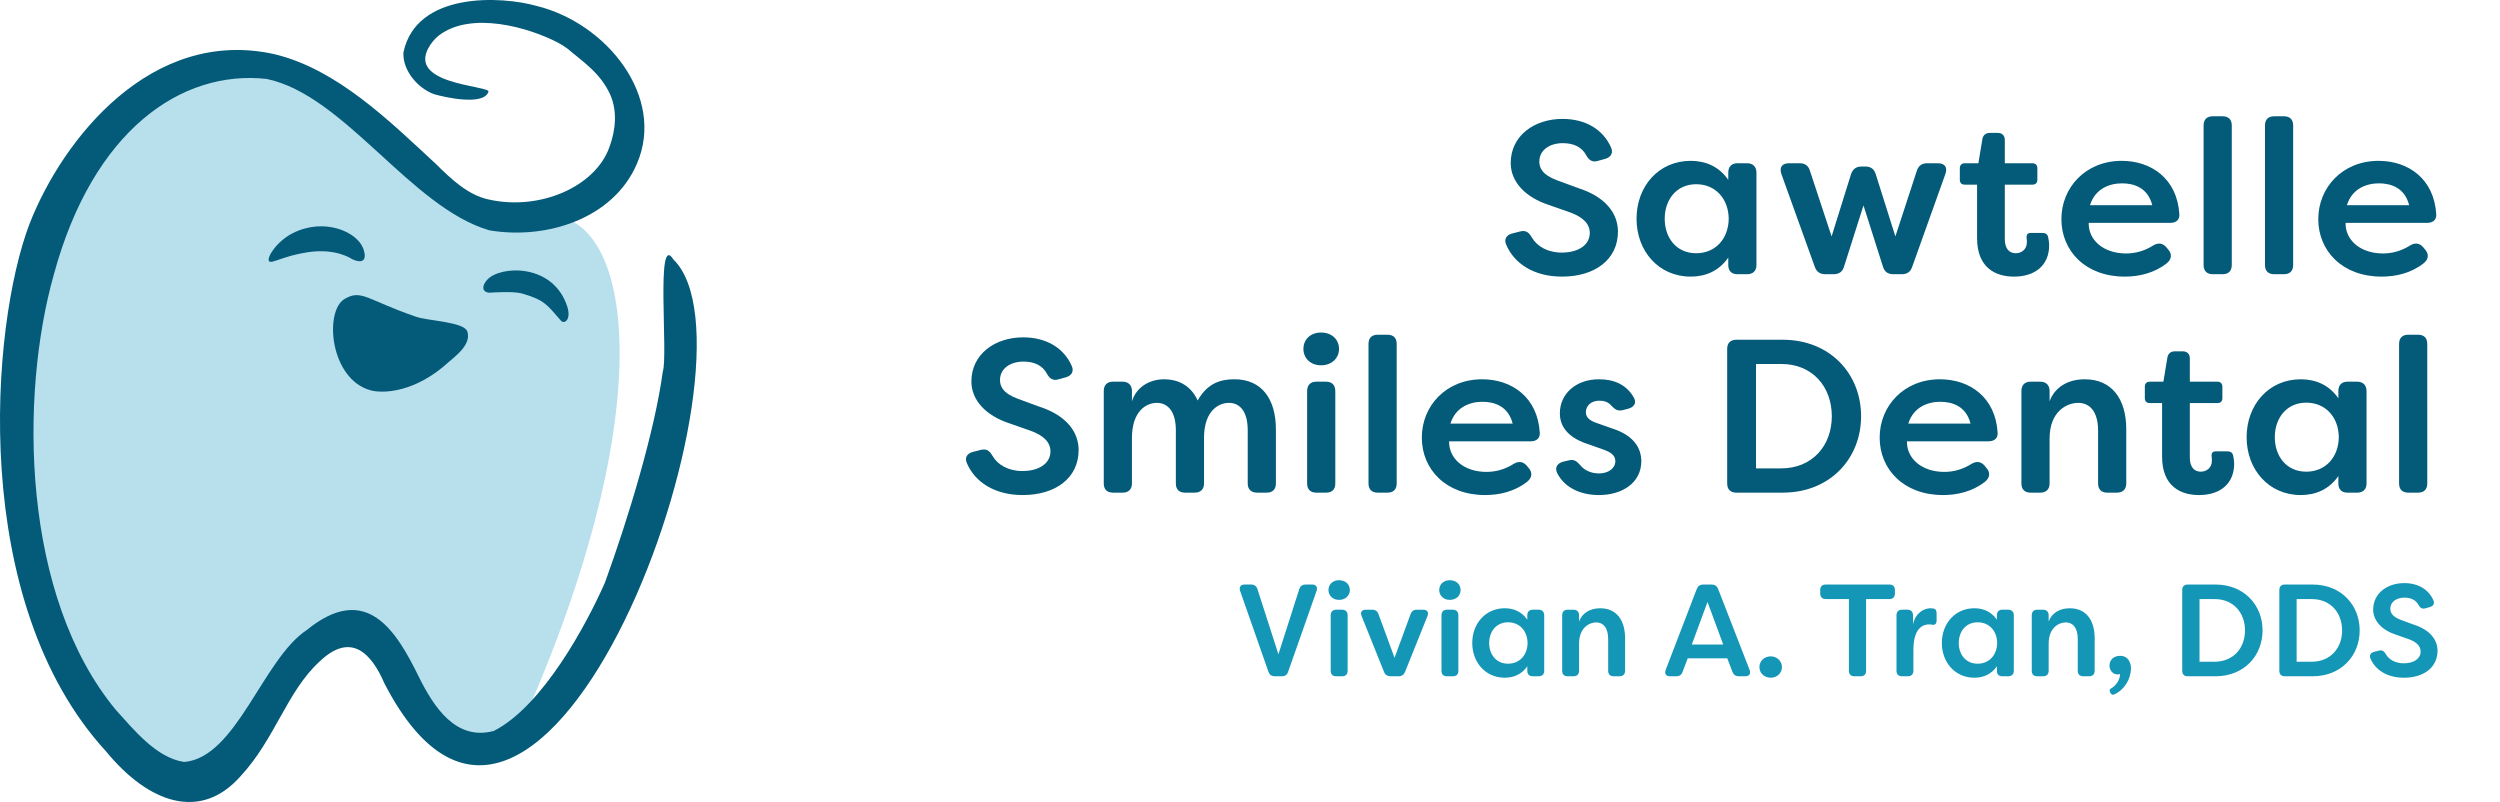
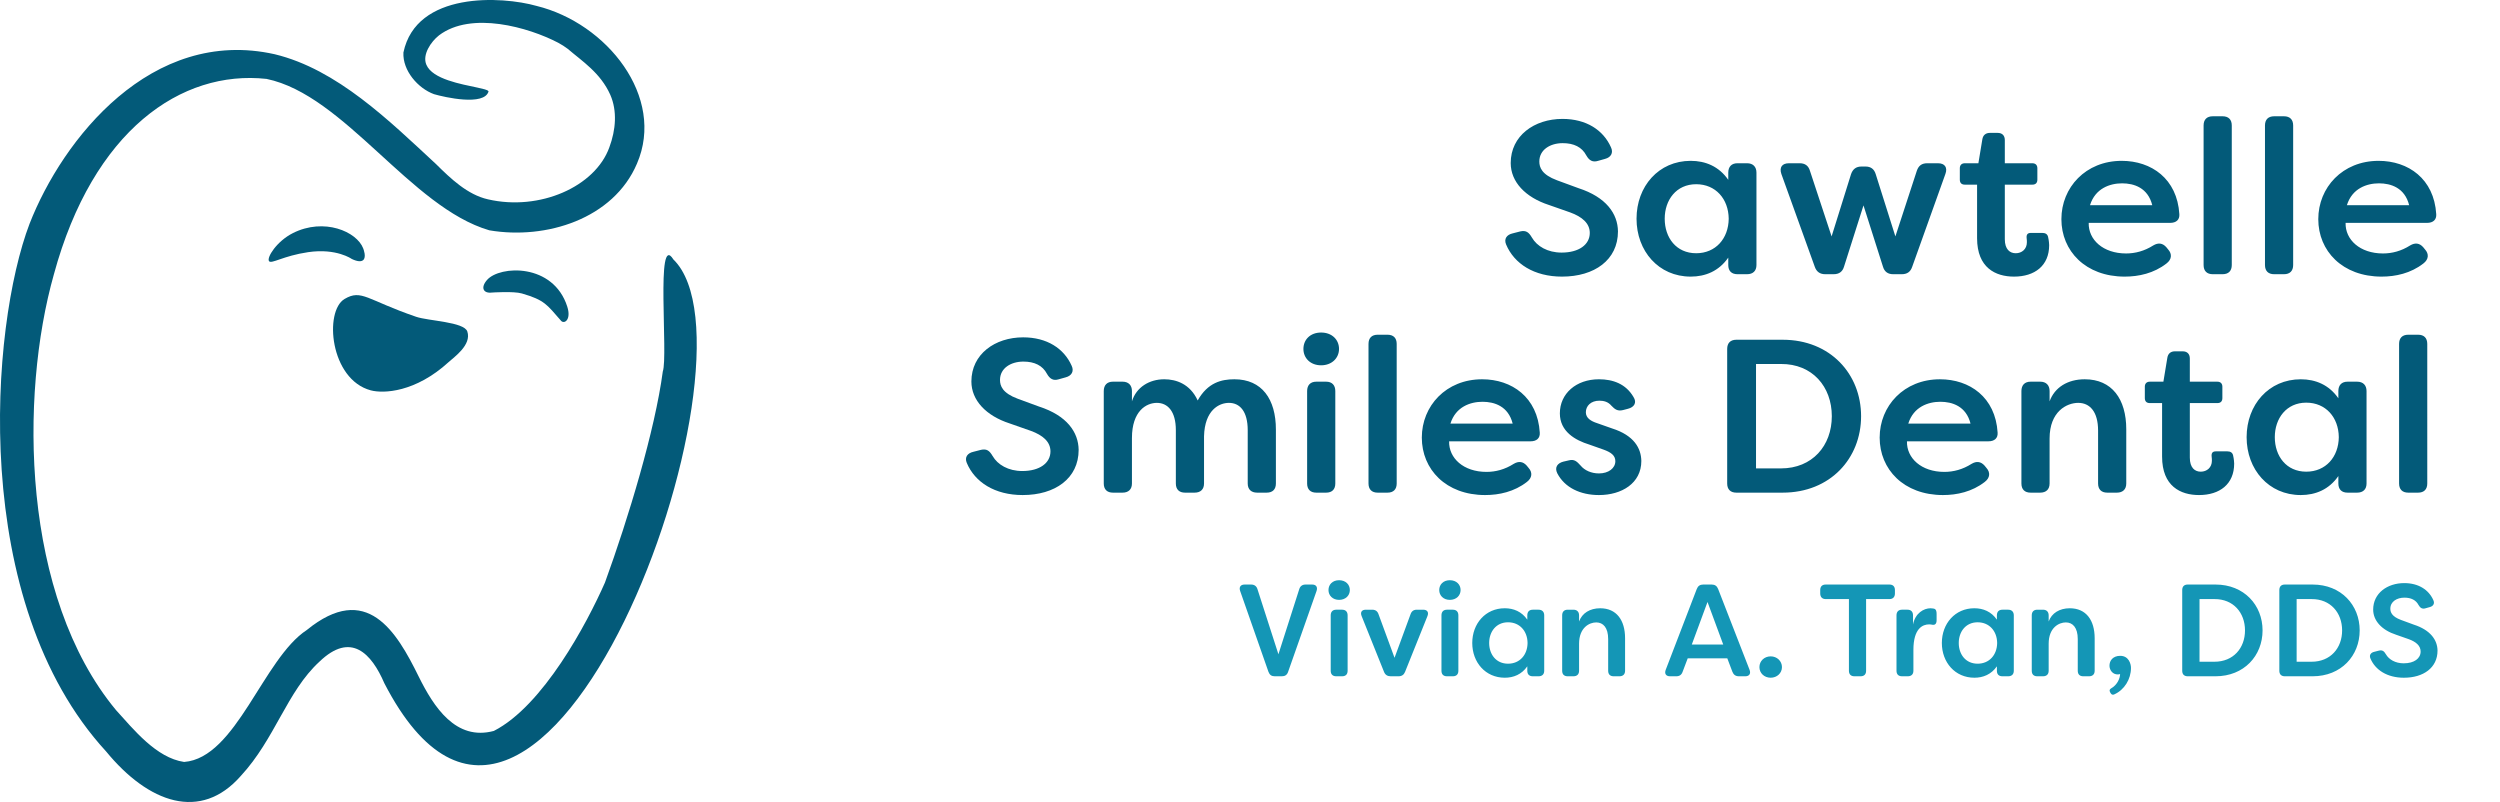
<svg xmlns="http://www.w3.org/2000/svg" xmlns:ns1="http://sodipodi.sourceforge.net/DTD/sodipodi-0.dtd" xmlns:ns2="http://www.inkscape.org/namespaces/inkscape" id="Layer_1" data-name="Layer 1" viewBox="0 0 1716.736 550.733" version="1.1" ns1:docname="Rectangular logo B (colored) rev.1.svg" ns2:version="1.4 (e7c3feb1, 2024-10-09)">
  <defs id="defs13" />
-   <path d="M372.416,148.659c-73.548,10.052-143.727-112.695-215.866-101.612C-22.878,74.613,4.949,414.08,71.347,502.694c7.02,9.368,37.777,43.154,62.336,32.753,55.779-23.624,54.318-91.15,95.005-105.409,26.883-9.421,37.572,10.971,55.025,40.959,14.287,24.549,21.647,35.831,37.685,40.149,26.198,7.053,35.213-9.879,39.769-20.268,97.09-221.42,70.317-350.292,11.248-342.219Z" style="fill: #b7dfec;" id="path1" />
  <path id="tooth_outline" data-name="tooth outline" d="M368.389,4.048c-23.657-6.704-82.555-10.135-91.364,32.002-.624,12.411,9.961,24.584,20.993,28.615,7.27,2.122,34.623,8.324,37.48-1.923-.792-1.237-3.579-1.572-7.612-2.578-11.127-2.395-30.836-5.755-35.071-15.645-3.034-6.904,3.137-15.933,8.656-20.255,22.187-16.817,61.577-5.483,81.756,5.048,2.53,1.377,4.574,2.658,6.67,4.255,9.767,8.393,22.456,16.436,29.176,31.519,4.863,11.074,3.83,24.073-.649,36.105-9.727,27.083-47.943,43.89-83.354,35.687-13.994-3.151-25.521-14.154-35.664-24.212-32.135-29.751-67.836-65.03-110.775-75.423C103.99,18.297,43.023,95.54,20.305,153.631c-26.898,70.583-41.689,259.779,52.555,362.381,29.159,35.503,64.903,48.289,92.5,16.809,23.544-25.447,31.64-57.938,53.999-78.462,21.677-20.869,35.753-5.622,44.569,14.823,107.848,208.974,265.559-226.049,198.426-291.081-12.194-19.576-3.431,66.415-7.22,77.014-5.359,40.325-23.61,100.65-39.701,144.892-12.36,28.092-42.487,84.678-76.328,101.925-26.129,7.013-41.255-16.482-51.596-37.364-15.258-30.98-35.703-65.403-76.811-31.965-30.081,19.698-48.384,87.87-84.261,90.624-19.118-2.778-34.757-22.403-46.761-35.595C14.742,409.399,13.366,271.945,37.01,188.361,63.91,89.356,124.607,47.827,183.017,54.18c53.499,11.05,99.066,88.247,152.981,103.967,38.991,6.659,85.267-7.852,101.406-45.794,19.734-45.735-20.614-96.438-68.968-108.294l-.047-.012Z" style="fill: #035a79;" />
  <path id="mouth" d="M320.908,227.643c3.05,9.187-8.964,17.463-12.816,20.985-22.782,20.83-44.753,21.758-53.48,19.423-28.075-7.512-32.139-54.38-17.996-62.753,11.674-6.912,15.376.677,49.144,12.241,8.462,2.898,32.936,3.444,35.148,10.104Z" style="fill: #035a79;" />
  <path id="left_eye" data-name="left eye" d="M184.746,179.327c-1.779-2.392,5.232-13.658,16.43-19.281,21.406-10.75,43.823-1.005,48.228,10.511.249.65,2.341,6.058-.041,8.076-1.259,1.067-3.64,1.162-7.768-.783,0,0-10.522-7.561-30.002-4.689-17.189,2.534-25.23,8.34-26.847,6.165Z" style="fill: #035a79;" />
  <path id="right_eye" data-name="right eye" d="M334.437,192.25c8.769-10.026,45.519-11.733,55.112,18.337,2.893,9.068-2.105,12.165-4.263,9.701-9.816-11.211-11.265-14.208-26.904-18.767-5.686-1.657-20.564-.627-20.564-.627-5.896.743-8.032-3.326-3.38-8.644Z" style="fill: #035a79;" />
  <g id="text6" style="font-size:150px;font-family:FilsonSoftMedium, 'Filson Soft';fill:#035a79" transform="translate(1028.097,188.3)" aria-label="SawtelleSmiles Dental">
    <path style="letter-spacing:0.01em" d="m 44.55,1.65 c 22.2,0 38.4,-11.4 38.4,-31.05 -0.15,-12.15 -8.1,-23.55 -27.15,-29.7 l -14.7,-5.4 c -10.5,-3.9 -12.15,-8.85 -12.15,-12.9 0,-8.1 7.5,-12.6 16.05,-12.6 7.65,0 13.2,2.7 16.2,8.4 1.95,3.45 4.35,4.95 8.1,3.75 l 4.8,-1.35 c 4.05,-1.05 5.85,-4.2 4.05,-7.95 -5.25,-11.85 -16.95,-19.5 -33.3,-19.5 -19.35,0 -35.55,11.55 -35.55,30.3 0,12.9 10.05,23.55 26.25,28.8 l 14.55,5.1 c 8.25,3 13.5,7.5 13.5,14.1 0,7.95 -7.35,13.5 -19.35,13.5 -9.6,0 -16.95,-4.35 -20.4,-10.35 -2.1,-3.6 -4.05,-5.1 -7.95,-4.2 l -5.25,1.35 c -4.05,0.9 -6.15,3.75 -4.5,7.65 5.55,13.2 19.2,22.05 38.4,22.05 z m 88.35,0 c 10.05,0 19.35,-3.75 25.8,-13.05 v 5.1 c 0,4.05 2.25,6.3 6.3,6.3 h 6.6 c 4.05,0 6.45,-2.25 6.45,-6.3 v -63.45 c 0,-4.05 -2.4,-6.45 -6.45,-6.45 h -6.6 c -4.05,0 -6.3,2.4 -6.3,6.45 v 4.95 c -6.45,-9.3 -15.75,-13.05 -25.8,-13.05 -22.05,0 -37.2,17.55 -37.2,39.75 0,22.2 15.15,39.75 37.2,39.75 z m 3.75,-16.05 c -13.65,0 -21.6,-10.65 -21.6,-23.7 0,-12.9 7.95,-23.7 21.6,-23.7 13.35,0 22.2,10.05 22.35,23.7 -0.15,13.65 -9,23.7 -22.35,23.7 z M 225.3,0 h 5.7 c 3.75,0 6.15,-1.65 7.2,-5.25 l 13.35,-42 13.35,42 c 1.05,3.6 3.45,5.25 7.05,5.25 h 5.85 c 3.6,0 6,-1.5 7.2,-5.1 l 22.8,-63.75 c 1.65,-4.5 -0.45,-7.35 -5.1,-7.35 h -7.35 c -3.75,0 -6,1.65 -7.2,5.25 l -14.7,45 -13.5,-42.75 c -1.05,-3.45 -3.3,-5.25 -7.05,-5.25 h -2.7 c -3.75,0 -6,1.8 -7.2,5.25 l -13.35,42.75 -14.85,-45 c -1.05,-3.6 -3.45,-5.25 -7.05,-5.25 h -7.35 c -4.8,0 -6.75,2.85 -5.25,7.35 l 22.95,63.75 c 1.2,3.45 3.6,5.1 7.2,5.1 z m 129.6,1.65 c 14.25,0 24.15,-7.5 24.15,-21.6 0,-0.6 -0.15,-3.15 -0.75,-5.7 -0.45,-1.95 -1.95,-2.7 -3.9,-2.7 h -7.95 c -2.4,0 -3.15,1.35 -2.85,3.75 0.15,1.05 0.15,1.95 0.15,2.7 0,4.65 -3.45,7.5 -7.65,7.5 -4.05,0 -7.5,-2.7 -7.5,-9.6 v -37.5 h 18.9 c 2.25,0 3.45,-1.2 3.45,-3.45 v -7.8 c 0,-2.1 -1.2,-3.45 -3.45,-3.45 h -18.9 v -15.9 c 0,-3.15 -1.8,-4.95 -4.95,-4.95 h -5.25 c -2.85,0 -4.8,1.5 -5.25,4.5 l -2.7,16.35 h -9.3 c -2.25,0 -3.45,1.35 -3.45,3.45 v 7.8 c 0,2.25 1.2,3.45 3.45,3.45 h 8.4 v 36.75 c 0,20.4 12.75,26.4 25.35,26.4 z m 76.05,0 c 9.6,0 19.95,-2.25 28.65,-9 3.75,-2.85 3.9,-6.6 1.2,-9.6 l -1.35,-1.65 c -2.55,-2.85 -5.55,-3.15 -8.85,-1.2 -6.15,3.9 -12.45,5.55 -18.75,5.55 -15.75,0 -25.95,-9.45 -25.65,-21 h 55.95 c 4.05,0 6.6,-2.1 6.3,-6 -1.5,-24.3 -19.2,-36.6 -39.6,-36.6 -24.75,0 -41.4,18.3 -41.4,40.05 0,21.75 16.5,39.45 43.5,39.45 z m -23.85,-49.05 c 3.6,-11.55 13.65,-15 22.05,-15 8.1,0 17.7,3 20.7,15 z M 491.4,0 h 6.75 c 4.05,0 6.3,-2.25 6.3,-6.3 v -95.85 c 0,-4.05 -2.25,-6.3 -6.3,-6.3 h -6.75 c -4.05,0 -6.3,2.25 -6.3,6.3 V -6.3 c 0,4.05 2.25,6.3 6.3,6.3 z m 42.15,0 h 6.75 c 4.05,0 6.3,-2.25 6.3,-6.3 v -95.85 c 0,-4.05 -2.25,-6.3 -6.3,-6.3 h -6.75 c -4.05,0 -6.3,2.25 -6.3,6.3 V -6.3 c 0,4.05 2.25,6.3 6.3,6.3 z m 73.8,1.65 c 9.6,0 19.95,-2.25 28.65,-9 3.75,-2.85 3.9,-6.6 1.2,-9.6 l -1.35,-1.65 c -2.55,-2.85 -5.55,-3.15 -8.85,-1.2 -6.15,3.9 -12.45,5.55 -18.75,5.55 -15.75,0 -25.95,-9.45 -25.65,-21 h 55.95 c 4.05,0 6.6,-2.1 6.3,-6 -1.5,-24.3 -19.2,-36.6 -39.6,-36.6 -24.75,0 -41.4,18.3 -41.4,40.05 0,21.75 16.5,39.45 43.5,39.45 z m -23.85,-49.05 c 3.6,-11.55 13.65,-15 22.05,-15 8.1,0 17.7,3 20.7,15 z" id="path13" />
    <path style="letter-spacing:0.006em" d="m -325.799,151.65 c 22.2,0 38.4,-11.4 38.4,-31.05 -0.15,-12.15 -8.1,-23.55 -27.15,-29.7 l -14.7,-5.4 c -10.5,-3.9 -12.15,-8.85 -12.15,-12.9 0,-8.1 7.5,-12.6 16.05,-12.6 7.65,0 13.2,2.7 16.2,8.4 1.95,3.45 4.35,4.95 8.1,3.75 l 4.8,-1.35 c 4.05,-1.05 5.85,-4.2 4.05,-7.95 -5.25,-11.85 -16.95,-19.5 -33.3,-19.5 -19.35,0 -35.55,11.55 -35.55,30.3 0,12.9 10.05,23.55 26.25,28.8 l 14.55,5.1 c 8.25,3 13.5,7.5 13.5,14.1 0,7.95 -7.35,13.5 -19.35,13.5 -9.6,0 -16.95,-4.35 -20.4,-10.35 -2.1,-3.6 -4.05,-5.1 -7.95,-4.2 l -5.25,1.35 c -4.05,0.9 -6.15,3.75 -4.5,7.65 5.55,13.2 19.2,22.05 38.4,22.05 z" id="path14" />
    <path style="letter-spacing:0.01em" d="m -263.85,150 h 6.6 c 4.05,0 6.45,-2.25 6.45,-6.3 v -31.2 c 0,-18.6 9.9,-24.15 17.1,-24.15 7.5,0 13.05,5.85 13.05,18.75 v 36.6 c 0,4.05 2.25,6.3 6.3,6.3 h 6.6 c 4.05,0 6.45,-2.25 6.45,-6.3 v -32.4 c 0.45,-18 10.35,-22.95 17.1,-22.95 7.5,0 12.9,5.85 12.9,18.75 v 36.6 c 0,4.05 2.4,6.3 6.45,6.3 h 6.6 c 4.05,0 6.3,-2.25 6.3,-6.3 v -37.05 c 0,-20.85 -9.6,-34.5 -28.5,-34.5 -8.85,0 -18.3,2.25 -25.2,14.55 -5.25,-11.4 -14.85,-14.55 -22.95,-14.55 -10.2,0 -19.2,5.4 -22.2,15.15 v -7.05 c 0,-4.05 -2.4,-6.45 -6.45,-6.45 h -6.6 c -4.05,0 -6.3,2.4 -6.3,6.45 v 63.45 c 0,4.05 2.25,6.3 6.3,6.3 z m 142.95,-87.45 c 7.35,0 12.3,-4.95 12.3,-11.25 0,-6.3 -4.8,-11.25 -12.3,-11.25 -7.5,0 -12.15,4.95 -12.15,11.25 0,6.3 4.8,11.25 12.15,11.25 z m -3.3,87.45 h 6.75 c 4.05,0 6.3,-2.25 6.3,-6.3 V 80.25 c 0,-4.05 -2.25,-6.45 -6.3,-6.45 h -6.75 c -4.05,0 -6.3,2.4 -6.3,6.45 v 63.45 c 0,4.05 2.25,6.3 6.3,6.3 z m 42.15,0 h 6.75 c 4.05,0 6.3,-2.25 6.3,-6.3 V 47.85 c 0,-4.05 -2.25,-6.3 -6.3,-6.3 h -6.75 c -4.05,0 -6.3,2.25 -6.3,6.3 v 95.85 c 0,4.05 2.25,6.3 6.3,6.3 z m 73.8,1.65 c 9.6,0 19.95,-2.25 28.65,-9 3.75,-2.85 3.9,-6.6 1.2,-9.6 l -1.35,-1.65 c -2.55,-2.85 -5.55,-3.15 -8.85,-1.2 -6.15,3.9 -12.45,5.55 -18.75,5.55 -15.75,0 -25.95,-9.45 -25.65,-21 h 55.95 c 4.05,0 6.6,-2.1 6.3,-6 -1.5,-24.3 -19.2,-36.6 -39.6,-36.6 -24.75,0 -41.4,18.3 -41.4,40.05 0,21.75 16.5,39.45 43.5,39.45 z M -32.1,102.6 c 3.6,-11.55 13.65,-15 22.05,-15 8.1,0 17.7,3 20.7,15 z m 102,49.05 c 15.6,0 29.1,-8.1 29.1,-23.4 -0.15,-8.7 -4.95,-17.55 -20.1,-22.35 l -10.2,-3.6 c -4.2,-1.35 -7.8,-3.45 -7.8,-7.5 0,-4.35 3.45,-7.95 9.3,-7.95 3,0 6,0.75 8.25,3.45 2.4,2.55 4.35,3.9 7.95,3 l 3.45,-0.9 c 4.2,-1.05 6.3,-4.2 3.75,-8.1 -5.25,-9 -14.1,-12.15 -23.7,-12.15 -15.75,0 -26.85,9.9 -26.85,23.4 0,12.45 10.5,18.45 20.25,21.45 l 9.75,3.45 c 4.95,1.8 8.1,3.9 8.1,7.95 0,4.8 -4.65,8.4 -11.25,8.4 -5.25,0 -9.9,-2.1 -12.6,-5.4 -2.55,-2.85 -4.35,-4.5 -7.95,-3.6 l -3.9,0.9 c -4.05,1.05 -6.15,3.9 -4.2,7.95 5.1,9.9 15.9,15 28.65,15 z M 164.25,150 h 31.8 c 32.7,0 53.85,-23.55 53.85,-52.5 0,-28.95 -21.15,-52.5 -53.85,-52.5 h -31.8 c -4.05,0 -6.3,2.25 -6.3,6.3 v 92.4 c 0,4.05 2.25,6.3 6.3,6.3 z m 13.5,-16.65 v -71.7 h 17.1 c 21.6,-0.15 34.95,15.6 34.95,35.85 0,20.25 -13.35,35.85 -34.95,35.85 z m 128.4,18.3 c 9.6,0 19.95,-2.25 28.65,-9 3.75,-2.85 3.9,-6.6 1.2,-9.6 l -1.35,-1.65 c -2.55,-2.85 -5.55,-3.15 -8.85,-1.2 -6.15,3.9 -12.45,5.55 -18.75,5.55 -15.75,0 -25.95,-9.45 -25.65,-21 h 55.95 c 4.05,0 6.6,-2.1 6.3,-6 -1.5,-24.3 -19.2,-36.6 -39.6,-36.6 -24.75,0 -41.4,18.3 -41.4,40.05 0,21.75 16.5,39.45 43.5,39.45 z m -23.85,-49.05 c 3.6,-11.55 13.65,-15 22.05,-15 8.1,0 17.7,3 20.7,15 z" id="path15" />
    <path style="letter-spacing:0.004em" d="m 366.294,150 h 6.6 c 4.05,0 6.45,-2.25 6.45,-6.3 v -30.9 c 0,-18.6 11.85,-24.45 19.65,-24.45 7.95,0 13.65,6 13.65,19.05 v 36.3 c 0,4.05 2.25,6.3 6.3,6.3 h 6.6 c 4.05,0 6.45,-2.25 6.45,-6.3 v -37.2 c 0,-20.85 -9.9,-34.35 -28.5,-34.35 -11.7,0 -20.7,5.55 -24.15,15.15 v -7.05 c 0,-4.05 -2.4,-6.45 -6.45,-6.45 h -6.6 c -4.05,0 -6.3,2.4 -6.3,6.45 v 63.45 c 0,4.05 2.25,6.3 6.3,6.3 z" id="path16" />
    <path style="letter-spacing:0.01em" d="m 481.943,151.65 c 14.25,0 24.15,-7.5 24.15,-21.6 0,-0.6 -0.15,-3.15 -0.75,-5.7 -0.45,-1.95 -1.95,-2.7 -3.9,-2.7 h -7.95 c -2.4,0 -3.15,1.35 -2.85,3.75 0.15,1.05 0.15,1.95 0.15,2.7 0,4.65 -3.45,7.5 -7.65,7.5 -4.05,0 -7.5,-2.7 -7.5,-9.6 V 88.5 h 18.9 c 2.25,0 3.45,-1.2 3.45,-3.45 v -7.8 c 0,-2.1 -1.2,-3.45 -3.45,-3.45 h -18.9 V 57.9 c 0,-3.15 -1.8,-4.95 -4.95,-4.95 h -5.25 c -2.85,0 -4.8,1.5 -5.25,4.5 l -2.7,16.35 h -9.3 c -2.25,0 -3.45,1.35 -3.45,3.45 v 7.8 c 0,2.25 1.2,3.45 3.45,3.45 h 8.4 v 36.75 c 0,20.4 12.75,26.4 25.35,26.4 z m 69.9,0 c 10.05,0 19.35,-3.75 25.8,-13.05 v 5.1 c 0,4.05 2.25,6.3 6.3,6.3 h 6.6 c 4.05,0 6.45,-2.25 6.45,-6.3 V 80.25 c 0,-4.05 -2.4,-6.45 -6.45,-6.45 h -6.6 c -4.05,0 -6.3,2.4 -6.3,6.45 v 4.95 c -6.45,-9.3 -15.75,-13.05 -25.8,-13.05 -22.05,0 -37.2,17.55 -37.2,39.75 0,22.2 15.15,39.75 37.2,39.75 z m 3.75,-16.05 c -13.65,0 -21.6,-10.65 -21.6,-23.7 0,-12.9 7.95,-23.7 21.6,-23.7 13.35,0 22.2,10.05 22.35,23.7 -0.15,13.65 -9,23.7 -22.35,23.7 z m 70.05,14.4 h 6.75 c 4.05,0 6.3,-2.25 6.3,-6.3 V 47.85 c 0,-4.05 -2.25,-6.3 -6.3,-6.3 h -6.75 c -4.05,0 -6.3,2.25 -6.3,6.3 v 95.85 c 0,4.05 2.25,6.3 6.3,6.3 z" id="path17" />
  </g>
  <g id="text13" style="font-size:90px;font-family:FilsonSoftMedium, 'Filson Soft';fill:#1496b6" transform="translate(848.272 464.399)" aria-label="VivianA.Tran, DDS">
    <path d="m 27.09,0 h 4.86 c 2.16,0 3.6,-0.9 4.32,-3.06 L 55.8,-58.59 C 56.7,-61.2 55.53,-63 52.83,-63 h -4.59 c -2.16,0 -3.69,1.08 -4.32,3.15 L 29.61,-15.12 15.21,-59.85 C 14.58,-61.92 13.05,-63 10.89,-63 h -4.5 c -2.79,0 -3.96,1.8 -3.06,4.41 L 22.77,-3.06 C 23.58,-0.9 24.93,0 27.09,0 Z m 44.19,-52.47 c 4.41,0 7.38,-2.97 7.38,-6.75 0,-3.78 -2.88,-6.75 -7.38,-6.75 -4.5,0 -7.29,2.97 -7.29,6.75 0,3.78 2.88,6.75 7.29,6.75 z m -1.98,52.47 h 4.05 c 2.43,0 3.78,-1.35 3.78,-3.78 v -38.07 c 0,-2.43 -1.35,-3.87 -3.78,-3.87 h -4.05 c -2.43,0 -3.78,1.44 -3.78,3.87 v 38.07 c 0,2.43 1.35,3.78 3.78,3.78 z m 37.35,0 h 5.4 c 2.25,0 3.69,-0.99 4.5,-2.97 l 15.39,-38.34 c 1.08,-2.61 -0.09,-4.41 -2.88,-4.41 h -4.41 c -2.16,0 -3.6,0.99 -4.32,3.15 l -10.98,29.88 -10.98,-29.88 c -0.72,-2.16 -2.16,-3.15 -4.41,-3.15 h -4.32 c -2.88,0 -3.96,1.8 -2.88,4.41 l 15.39,38.34 c 0.81,1.98 2.34,2.97 4.5,2.97 z m 40.68,-52.47 c 4.41,0 7.38,-2.97 7.38,-6.75 0,-3.78 -2.88,-6.75 -7.38,-6.75 -4.5,0 -7.29,2.97 -7.29,6.75 0,3.78 2.88,6.75 7.29,6.75 z M 145.35,0 h 4.05 c 2.43,0 3.78,-1.35 3.78,-3.78 v -38.07 c 0,-2.43 -1.35,-3.87 -3.78,-3.87 h -4.05 c -2.43,0 -3.78,1.44 -3.78,3.87 v 38.07 c 0,2.43 1.35,3.78 3.78,3.78 z m 39.69,0.99 c 6.03,0 11.61,-2.25 15.48,-7.83 v 3.06 c 0,2.43 1.35,3.78 3.78,3.78 h 3.96 c 2.43,0 3.87,-1.35 3.87,-3.78 v -38.07 c 0,-2.43 -1.44,-3.87 -3.87,-3.87 h -3.96 c -2.43,0 -3.78,1.44 -3.78,3.87 v 2.97 c -3.87,-5.58 -9.45,-7.83 -15.48,-7.83 -13.23,0 -22.32,10.53 -22.32,23.85 0,13.32 9.09,23.85 22.32,23.85 z m 2.25,-9.63 c -8.19,0 -12.96,-6.39 -12.96,-14.22 0,-7.74 4.77,-14.22 12.96,-14.22 8.01,0 13.32,6.03 13.41,14.22 -0.09,8.19 -5.4,14.22 -13.41,14.22 z M 228.24,0 h 3.96 c 2.43,0 3.87,-1.35 3.87,-3.78 v -18.54 c 0,-11.16 7.11,-14.67 11.79,-14.67 4.77,0 8.19,3.6 8.19,11.43 v 21.78 c 0,2.43 1.35,3.78 3.78,3.78 h 3.96 c 2.43,0 3.87,-1.35 3.87,-3.78 V -26.1 c 0,-12.51 -5.94,-20.61 -17.1,-20.61 -7.02,0 -12.42,3.33 -14.49,9.09 v -4.23 c 0,-2.43 -1.44,-3.87 -3.87,-3.87 h -3.96 c -2.43,0 -3.78,1.44 -3.78,3.87 v 38.07 c 0,2.43 1.35,3.78 3.78,3.78 z" id="path18" />
    <path d="m 298.528,0 h 4.32 c 2.16,0 3.6,-0.99 4.32,-3.06 l 3.51,-9.27 h 27.18 l 3.51,9.27 c 0.81,2.07 2.25,3.06 4.5,3.06 h 4.32 c 2.79,0 3.96,-1.8 2.97,-4.41 l -21.6,-55.53 c -0.81,-2.07 -2.25,-3.06 -4.41,-3.06 h -5.85 c -2.16,0 -3.6,0.99 -4.41,3.06 l -21.33,55.53 c -0.99,2.61 0.18,4.41 2.97,4.41 z m 14.94,-21.78 10.8,-29.25 10.8,29.25 z M 367.648,0.99 c 4.32,0 7.74,-3.15 7.74,-7.29 0,-4.14 -3.42,-7.38 -7.74,-7.38 -4.41,0 -7.74,3.24 -7.74,7.38 0,4.14 3.33,7.29 7.74,7.29 z" id="path19" />
    <path style="letter-spacing:-0.076em" d="m 449.185,-63 h -43.74 c -2.43,0 -3.78,1.35 -3.78,3.78 v 2.34 c 0,2.43 1.35,3.87 3.78,3.87 h 15.93 v 49.23 c 0,2.43 1.35,3.78 3.78,3.78 h 4.23 c 2.43,0 3.78,-1.35 3.78,-3.78 v -49.23 h 16.02 c 2.43,0 3.78,-1.44 3.78,-3.87 v -2.34 c 0,-2.43 -1.35,-3.78 -3.78,-3.78 z" id="path20" />
    <path style="letter-spacing:-0.007em" d="m 457.825,0 h 3.96 c 2.43,0 3.87,-1.35 3.87,-3.78 v -14.31 c 0,-14.94 6.48,-17.55 10.8,-17.55 0.72,0 1.53,0.09 2.34,0.27 1.71,0.27 2.79,-0.72 2.79,-3.06 v -4.5 c 0,-1.8 -0.36,-3.42 -2.34,-3.6 -0.45,-0.09 -1.44,-0.18 -1.8,-0.18 -4.68,0 -10.53,3.33 -12.06,11.16 v -6.3 c 0,-2.43 -1.35,-3.87 -3.78,-3.87 h -3.78 c -2.43,0 -3.78,1.44 -3.78,3.87 v 38.07 c 0,2.43 1.35,3.78 3.78,3.78 z" id="path21" />
    <path d="m 507.505,0.99 c 6.03,0 11.61,-2.25 15.48,-7.83 v 3.06 c 0,2.43 1.35,3.78 3.78,3.78 h 3.96 c 2.43,0 3.87,-1.35 3.87,-3.78 v -38.07 c 0,-2.43 -1.44,-3.87 -3.87,-3.87 h -3.96 c -2.43,0 -3.78,1.44 -3.78,3.87 v 2.97 c -3.87,-5.58 -9.45,-7.83 -15.48,-7.83 -13.23,0 -22.32,10.53 -22.32,23.85 0,13.32 9.09,23.85 22.32,23.85 z m 2.25,-9.63 c -8.19,0 -12.96,-6.39 -12.96,-14.22 0,-7.74 4.77,-14.22 12.96,-14.22 8.01,0 13.32,6.03 13.41,14.22 -0.09,8.19 -5.4,14.22 -13.41,14.22 z M 550.705,0 h 3.96 c 2.43,0 3.87,-1.35 3.87,-3.78 v -18.54 c 0,-11.16 7.11,-14.67 11.79,-14.67 4.77,0 8.19,3.6 8.19,11.43 v 21.78 c 0,2.43 1.35,3.78 3.78,3.78 h 3.96 c 2.43,0 3.87,-1.35 3.87,-3.78 V -26.1 c 0,-12.51 -5.94,-20.61 -17.1,-20.61 -7.02,0 -12.42,3.33 -14.49,9.09 v -4.23 c 0,-2.43 -1.44,-3.87 -3.87,-3.87 h -3.96 c -2.43,0 -3.78,1.44 -3.78,3.87 v 38.07 c 0,2.43 1.35,3.78 3.78,3.78 z m 52.92,12.42 c 6.84,-3.06 11.43,-10.35 11.43,-18.18 0,-2.79 -1.53,-8.28 -7.38,-8.28 -4.95,0 -7.47,3.24 -7.38,6.93 0.09,2.88 2.16,5.94 5.85,5.85 0.45,-0.09 0.9,-0.09 1.44,-0.27 -0.09,3.33 -2.16,7.56 -6.12,9.81 -1.08,0.63 -1.35,1.44 -0.81,2.52 l 0.45,0.81 c 0.54,0.99 1.53,1.35 2.52,0.81 z M 654.025,0 h 19.08 c 19.62,0 32.31,-14.13 32.31,-31.5 0,-17.37 -12.69,-31.5 -32.31,-31.5 h -19.08 c -2.43,0 -3.78,1.35 -3.78,3.78 v 55.44 c 0,2.43 1.35,3.78 3.78,3.78 z m 8.1,-9.99 v -43.02 h 10.26 c 12.96,-0.09 20.97,9.36 20.97,21.51 0,12.15 -8.01,21.51 -20.97,21.51 z M 720.715,0 h 19.08 c 19.62,0 32.31,-14.13 32.31,-31.5 0,-17.37 -12.69,-31.5 -32.31,-31.5 h -19.08 c -2.43,0 -3.78,1.35 -3.78,3.78 v 55.44 c 0,2.43 1.35,3.78 3.78,3.78 z m 8.1,-9.99 v -43.02 h 10.26 c 12.96,-0.09 20.97,9.36 20.97,21.51 0,12.15 -8.01,21.51 -20.97,21.51 z m 73.71,10.98 c 13.32,0 23.04,-6.84 23.04,-18.63 -0.09,-7.29 -4.86,-14.13 -16.29,-17.82 l -8.82,-3.24 c -6.3,-2.34 -7.29,-5.31 -7.29,-7.74 0,-4.86 4.5,-7.56 9.63,-7.56 4.59,0 7.92,1.62 9.72,5.04 1.17,2.07 2.61,2.97 4.86,2.25 l 2.88,-0.81 c 2.43,-0.63 3.51,-2.52 2.43,-4.77 -3.15,-7.11 -10.17,-11.7 -19.98,-11.7 -11.61,0 -21.33,6.93 -21.33,18.18 0,7.74 6.03,14.13 15.75,17.28 l 8.73,3.06 c 4.95,1.8 8.1,4.5 8.1,8.46 0,4.77 -4.41,8.1 -11.61,8.1 -5.76,0 -10.17,-2.61 -12.24,-6.21 -1.26,-2.16 -2.43,-3.06 -4.77,-2.52 l -3.15,0.81 c -2.43,0.54 -3.69,2.25 -2.7,4.59 3.33,7.92 11.52,13.23 23.04,13.23 z" id="path22" />
  </g>
</svg>